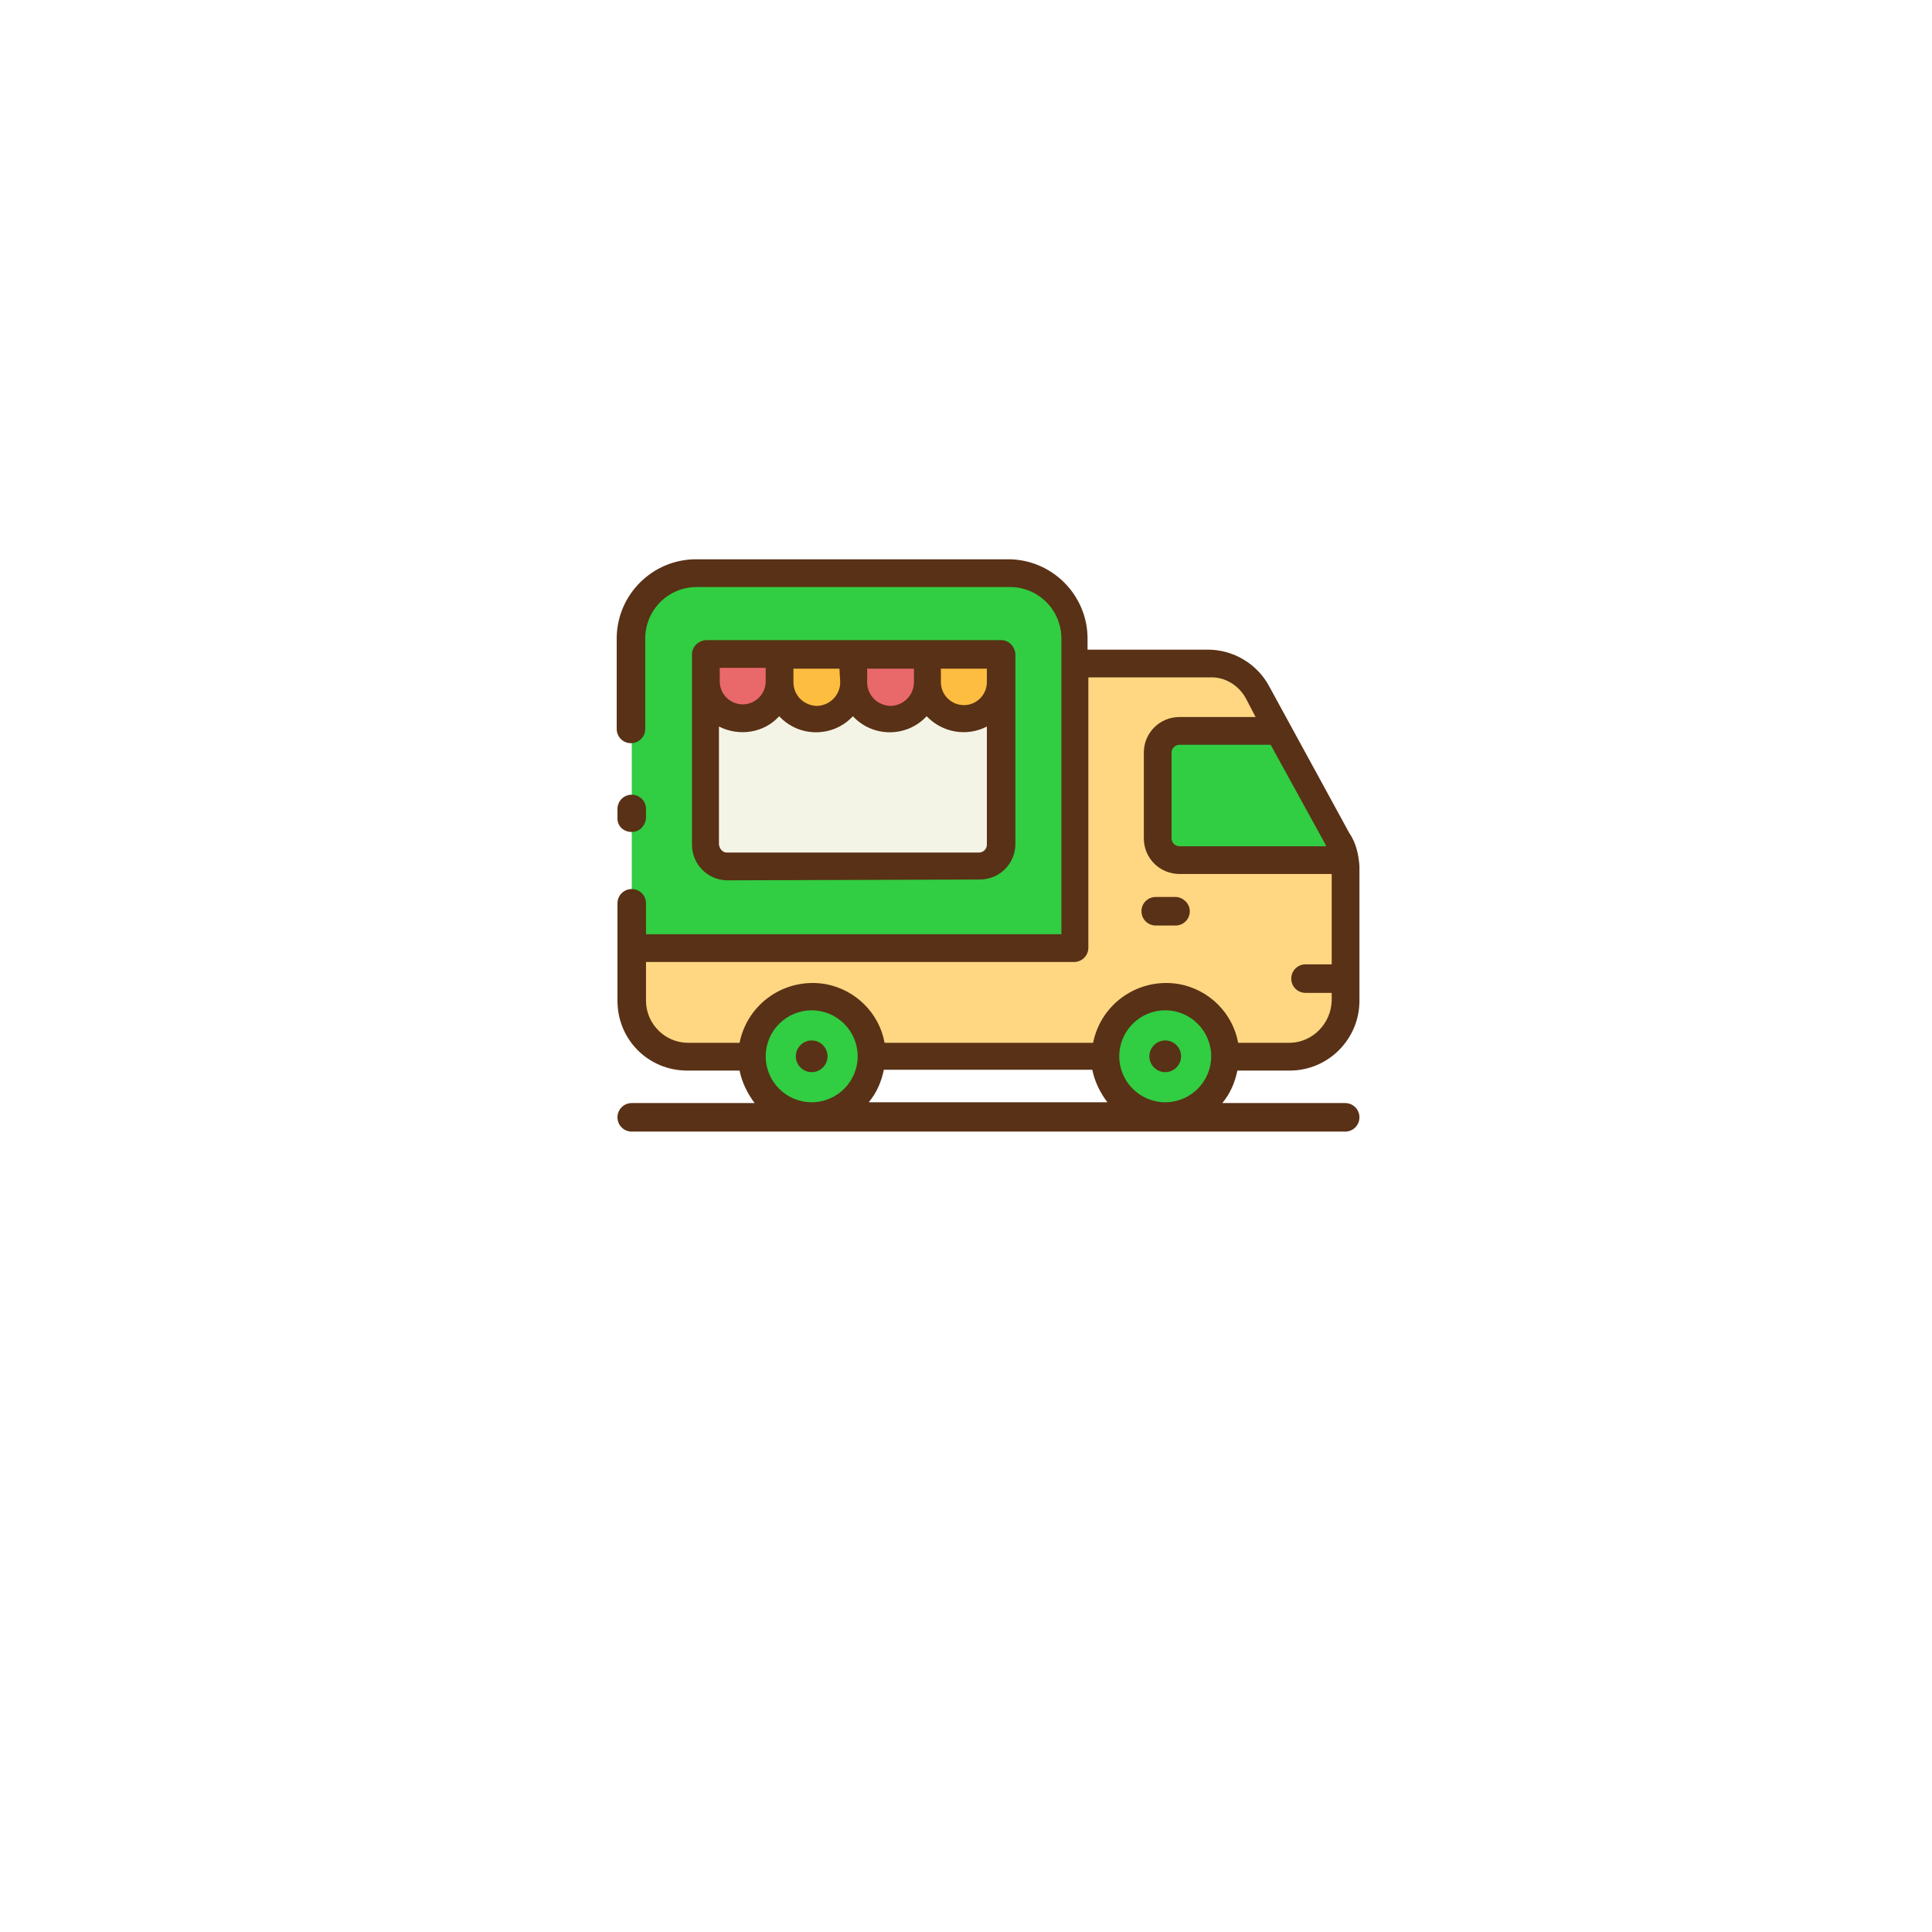
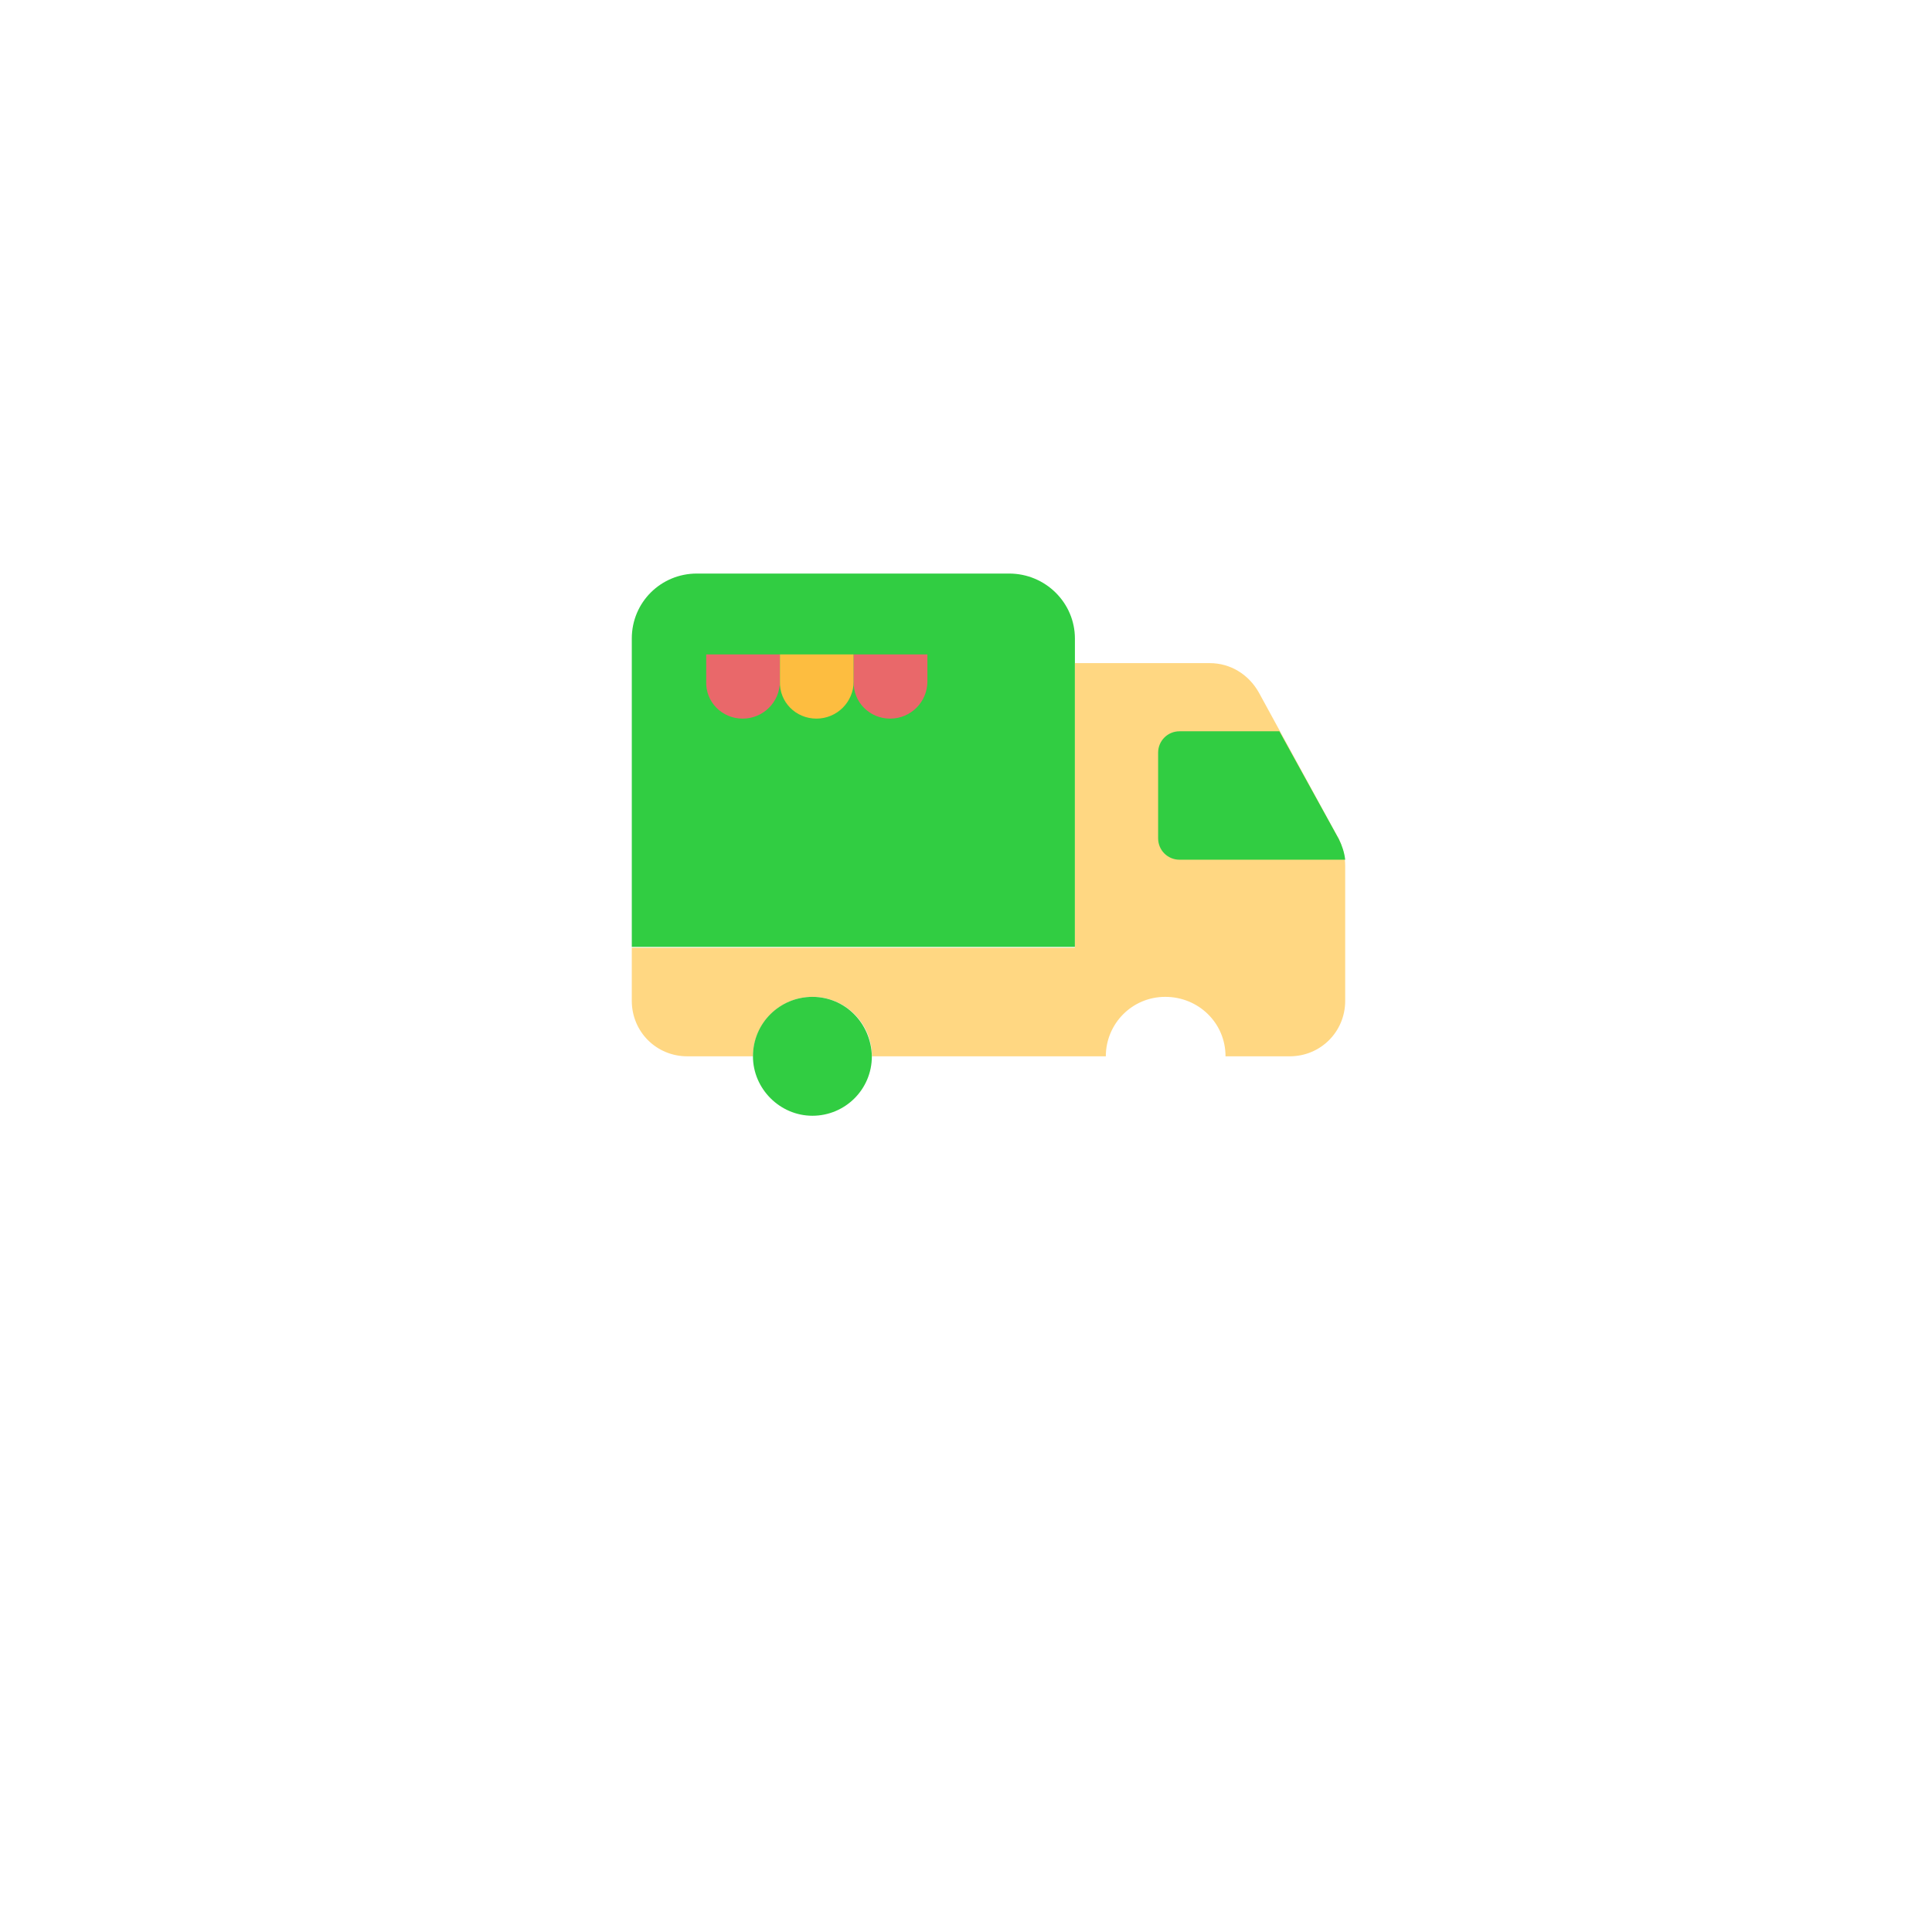
<svg xmlns="http://www.w3.org/2000/svg" width="70" height="70" viewBox="0 0 70 70" fill="none">
  <g filter="url(#filter0_d_14667_3954)">
    <rect x="10" y="6" width="50" height="50" rx="10" fill="white" />
  </g>
  <path d="M38.946 23.136V34.308H22.891V23.136C22.891 21.815 23.953 20.781 25.246 20.781H36.562C37.883 20.781 38.946 21.843 38.946 23.136V23.136Z" fill="#31CD42" />
  <path d="M48.739 31.379V36.261C48.739 37.381 47.849 38.272 46.729 38.272H44.403C44.403 37.065 43.426 36.118 42.22 36.118C41.013 36.118 40.066 37.094 40.066 38.272H31.593C31.593 37.065 30.616 36.118 29.439 36.118C28.261 36.118 27.285 37.094 27.285 38.272H24.901C23.781 38.272 22.891 37.381 22.891 36.261V34.337H38.946V24.026H43.828C44.575 24.026 45.235 24.428 45.609 25.089L48.51 30.402C48.653 30.718 48.739 31.034 48.739 31.379Z" fill="#FFD782" />
-   <path d="M44.371 38.272C44.371 39.478 43.394 40.426 42.217 40.426C41.039 40.426 40.062 39.449 40.062 38.272C40.062 37.094 41.039 36.118 42.217 36.118C43.423 36.118 44.371 37.066 44.371 38.272Z" fill="#31CD42" />
  <path d="M31.589 38.272C31.589 39.478 30.613 40.426 29.435 40.426C28.258 40.426 27.281 39.449 27.281 38.272C27.281 37.066 28.258 36.118 29.435 36.118C30.613 36.118 31.561 37.066 31.589 38.272Z" fill="#31CD42" />
  <path d="M42.736 31.149H48.739C48.71 30.89 48.624 30.632 48.509 30.402L46.355 26.496H42.736C42.306 26.496 41.961 26.841 41.961 27.272V30.373C41.961 30.804 42.306 31.149 42.736 31.149V31.149Z" fill="#31CD42" />
-   <path d="M25.562 23.711H36.275V30.604C36.275 31.035 35.931 31.379 35.5 31.379H26.338C25.907 31.379 25.562 31.035 25.562 30.604V23.711Z" fill="#F4F4E6" />
  <path d="M26.908 26.037C27.655 26.037 28.258 25.434 28.258 24.687V23.711H25.587V24.687C25.558 25.434 26.161 26.037 26.908 26.037Z" fill="#E9686A" />
  <path d="M29.58 26.037C30.327 26.037 30.93 25.434 30.93 24.687V23.711H28.259V24.687C28.23 25.434 28.833 26.037 29.58 26.037V26.037Z" fill="#FDBD40" />
  <path d="M32.252 26.037C32.999 26.037 33.602 25.434 33.602 24.687V23.711H30.931V24.687C30.902 25.434 31.505 26.037 32.252 26.037Z" fill="#E9686A" />
-   <path d="M34.923 26.037C35.669 26.037 36.273 25.434 36.273 24.687V23.711H33.602V24.687C33.602 25.434 34.176 26.037 34.923 26.037Z" fill="#FDBD40" />
-   <path d="M42.793 38.272C42.793 38.587 42.535 38.846 42.218 38.846C41.903 38.846 41.644 38.587 41.644 38.272C41.644 37.956 41.903 37.697 42.218 37.697C42.535 37.697 42.793 37.956 42.793 38.272ZM29.409 37.697C29.093 37.697 28.835 37.956 28.835 38.272C28.835 38.587 29.093 38.846 29.409 38.846C29.725 38.846 29.983 38.587 29.983 38.272C29.983 37.956 29.725 37.697 29.409 37.697ZM49.255 31.379V36.261C49.255 37.64 48.135 38.789 46.728 38.789H44.832C44.746 39.219 44.574 39.621 44.286 39.966H48.738C49.025 39.966 49.255 40.196 49.255 40.483C49.255 40.77 49.025 41 48.738 41H22.889C22.602 41 22.372 40.77 22.372 40.483C22.372 40.196 22.602 39.966 22.889 39.966H27.341C27.083 39.621 26.882 39.219 26.796 38.789H24.9C23.493 38.789 22.372 37.669 22.372 36.261V32.728C22.372 32.441 22.602 32.212 22.889 32.212C23.177 32.212 23.406 32.441 23.406 32.728V33.849H38.456V23.136C38.456 22.102 37.623 21.269 36.589 21.269H25.244C24.211 21.269 23.378 22.102 23.378 23.136V26.41C23.378 26.697 23.148 26.927 22.861 26.927C22.573 26.927 22.344 26.697 22.344 26.41V23.136C22.344 21.556 23.636 20.264 25.216 20.264H36.532C38.111 20.264 39.404 21.556 39.404 23.136V23.538H43.769C44.688 23.538 45.55 24.055 45.981 24.859L48.882 30.172C49.14 30.546 49.226 30.977 49.255 31.379V31.379ZM46.038 26.984H42.736C42.592 26.984 42.448 27.099 42.448 27.271V30.373C42.448 30.517 42.563 30.661 42.736 30.661H48.049C47.848 30.259 48.796 32.011 46.038 26.984ZM29.409 39.937C30.328 39.937 31.075 39.191 31.075 38.272C31.075 37.352 30.328 36.606 29.409 36.606C28.49 36.606 27.743 37.352 27.743 38.272C27.743 39.191 28.49 39.937 29.409 39.937ZM32.023 38.76C31.936 39.191 31.764 39.593 31.477 39.937H40.122C39.863 39.593 39.662 39.191 39.576 38.76H32.023ZM42.218 39.937C43.138 39.937 43.884 39.191 43.884 38.272C43.884 37.352 43.138 36.606 42.218 36.606C41.3 36.606 40.553 37.352 40.553 38.272C40.553 39.191 41.3 39.937 42.218 39.937ZM48.25 36.261V35.974H47.302C47.015 35.974 46.785 35.744 46.785 35.457C46.785 35.17 47.015 34.94 47.302 34.94H48.25V31.666H42.736C42.017 31.666 41.443 31.091 41.443 30.373V27.271C41.443 26.553 42.017 25.979 42.736 25.979H45.493L45.148 25.319C44.89 24.83 44.373 24.514 43.827 24.543H39.433V34.337C39.433 34.624 39.203 34.854 38.916 34.854H23.406V36.261C23.406 37.094 24.096 37.783 24.929 37.783H26.796C27.083 36.347 28.461 35.4 29.926 35.658C30.989 35.859 31.85 36.692 32.051 37.783H39.605C39.892 36.347 41.271 35.4 42.736 35.658C43.798 35.859 44.66 36.692 44.861 37.783H46.756C47.561 37.755 48.221 37.094 48.25 36.261ZM42.592 32.499H41.874C41.587 32.499 41.357 32.728 41.357 33.016C41.357 33.303 41.587 33.533 41.874 33.533H42.592C42.879 33.533 43.109 33.303 43.109 33.016C43.109 32.728 42.85 32.499 42.592 32.499ZM26.365 31.896C25.647 31.896 25.072 31.321 25.072 30.603V23.71C25.072 23.423 25.302 23.222 25.561 23.193H36.273C36.56 23.193 36.762 23.423 36.79 23.681V30.574C36.79 31.292 36.216 31.867 35.498 31.867L26.365 31.896ZM35.756 24.227H34.09V24.715C34.09 25.175 34.464 25.548 34.923 25.548C35.383 25.548 35.756 25.175 35.756 24.715V24.227ZM33.085 24.227H31.419V24.715C31.419 25.175 31.764 25.548 32.252 25.577C32.712 25.577 33.114 25.204 33.114 24.715V24.227H33.085ZM30.414 24.227H28.748V24.715C28.748 25.175 29.093 25.548 29.581 25.577C30.041 25.577 30.443 25.204 30.443 24.715L30.414 24.227ZM26.078 24.687C26.078 25.146 26.451 25.52 26.91 25.52C27.37 25.52 27.743 25.146 27.743 24.687V24.198H26.078V24.687ZM26.336 30.89H35.469C35.613 30.89 35.756 30.776 35.756 30.603V26.324C35.038 26.697 34.148 26.553 33.574 25.95C32.856 26.726 31.621 26.726 30.902 25.95C30.184 26.726 28.95 26.726 28.232 25.95C27.686 26.553 26.796 26.697 26.049 26.324V30.603C26.078 30.776 26.192 30.89 26.336 30.89V30.89ZM22.889 30.144C23.177 30.144 23.378 29.914 23.406 29.655V29.311C23.406 29.023 23.177 28.794 22.889 28.794C22.602 28.794 22.372 29.023 22.372 29.311V29.655C22.372 29.943 22.602 30.144 22.889 30.144Z" fill="#593116" />
  <defs>
    <filter id="filter0_d_14667_3954" x="0" y="0" width="70" height="70" filterUnits="userSpaceOnUse" color-interpolation-filters="sRGB">
      <feFlood flood-opacity="0" result="BackgroundImageFix" />
      <feColorMatrix in="SourceAlpha" type="matrix" values="0 0 0 0 0 0 0 0 0 0 0 0 0 0 0 0 0 0 127 0" result="hardAlpha" />
      <feOffset dy="4" />
      <feGaussianBlur stdDeviation="5" />
      <feColorMatrix type="matrix" values="0 0 0 0 0.084 0 0 0 0 0.879 0 0 0 0 0.285 0 0 0 0.15 0" />
      <feBlend mode="normal" in2="BackgroundImageFix" result="effect1_dropShadow_14667_3954" />
      <feBlend mode="normal" in="SourceGraphic" in2="effect1_dropShadow_14667_3954" result="shape" />
    </filter>
  </defs>
</svg>